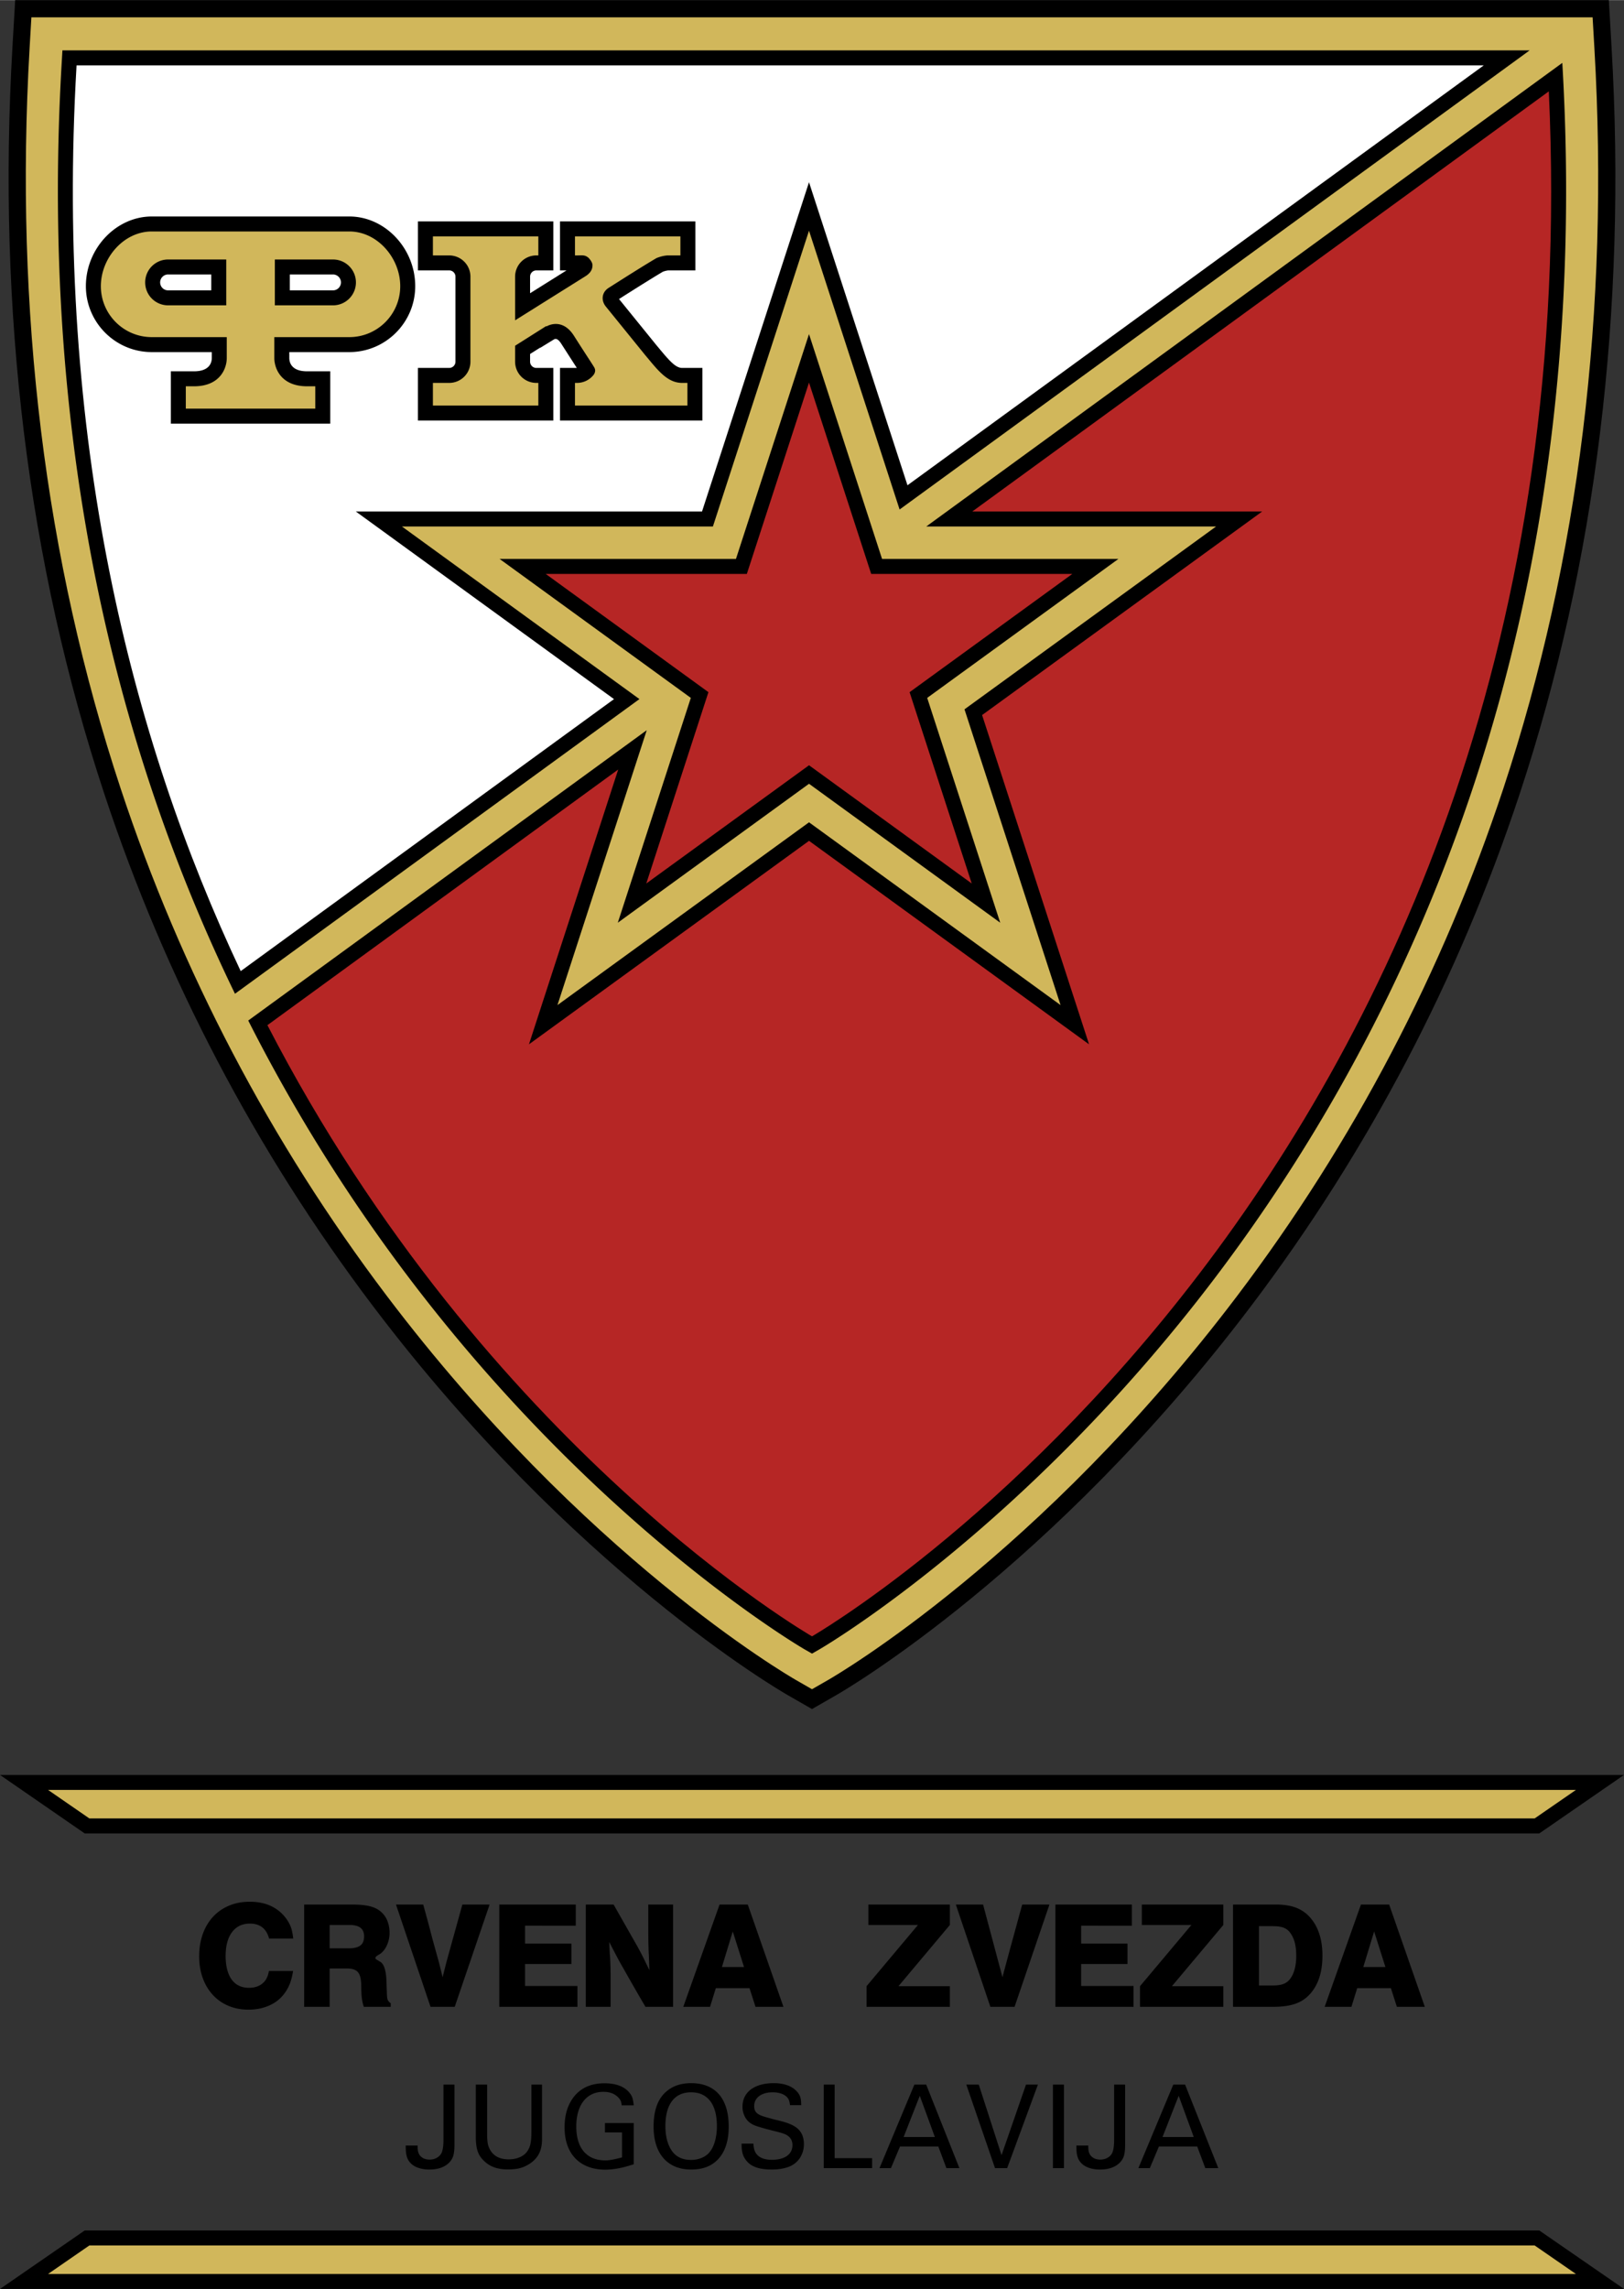
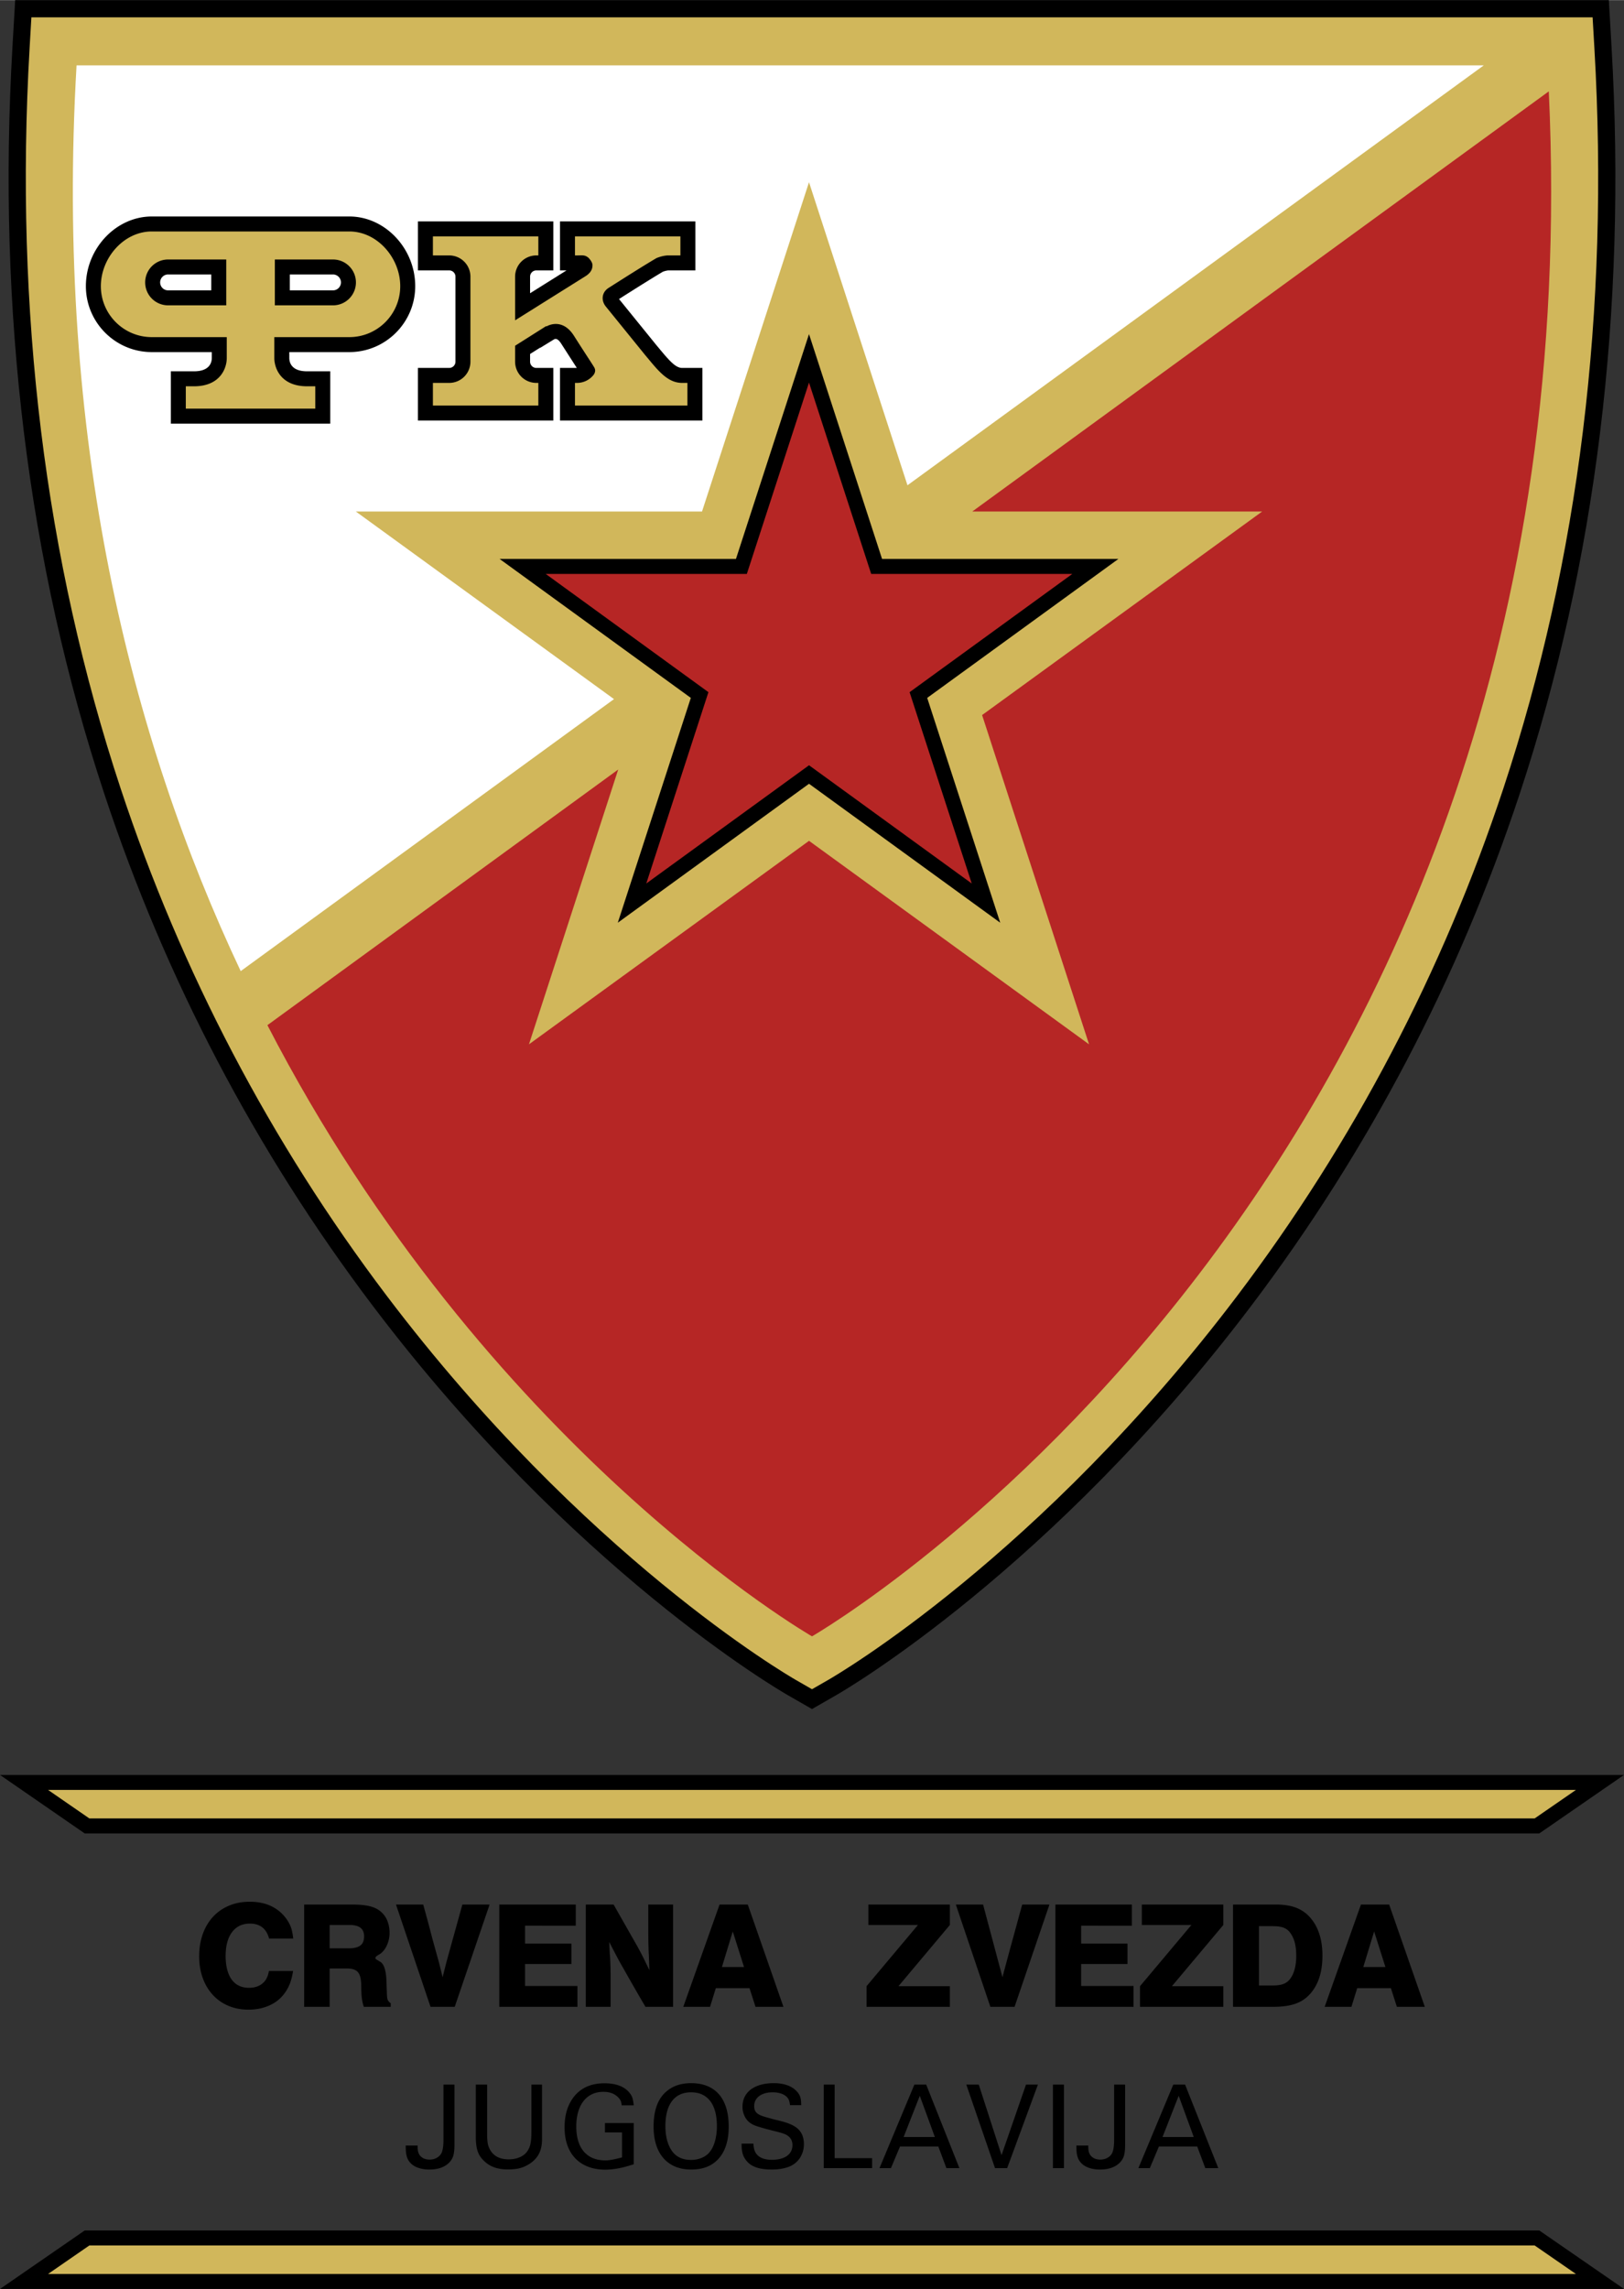
<svg xmlns="http://www.w3.org/2000/svg" width="1774" height="2500" viewBox="0 0 433.701 611.125">
  <rect x="0" y="0" width="433.701" height="611.125" fill="#333333" stroke="none" />
  <path d="M4.052 0l-.726 12.488c-4.105 70.706 4.148 137.807 24.53 199.439 16.342 49.412 40.461 95.4 71.687 136.686 53.285 70.452 108.385 102.554 110.705 103.886l6.603 3.792 6.602-3.792c2.318-1.332 57.42-33.434 110.707-103.886 31.223-41.285 55.342-87.273 71.686-136.686 20.381-61.633 28.635-128.733 24.529-199.439L429.65 0H4.052z" />
  <path d="M8.382 4.589l-.475 8.165C3.836 82.88 12.014 149.406 32.214 210.486c16.182 48.935 40.067 94.476 70.989 135.359 52.727 69.714 107.043 101.36 109.331 102.674l4.316 2.479 4.317-2.479c2.287-1.313 56.604-32.96 109.33-102.674 30.924-40.884 54.807-86.424 70.99-135.359 20.199-61.08 28.377-127.606 24.305-197.732l-.475-8.165H8.382z" fill="#d1b75b" />
-   <path d="M417.25 17.19l-.025-.43c-12.508 9.117-169.268 123.354-169.861 123.786h77.395s-67.035 48.71-67.184 48.816c.057.172 25.658 78.972 25.658 78.972l-67.175-48.807-67.187 48.807 23.845-73.4-106.421 77.521a452.12 452.12 0 0 0 42.702 68.395c51.155 67.636 105.322 99.186 105.863 99.496l1.992 1.144 1.993-1.144c.541-.311 54.707-31.86 105.861-99.496 30.025-39.697 53.217-83.917 68.932-131.433 19.628-59.355 27.573-124.029 23.612-192.227zM107.343 140.546h83.043c.055-.173 25.666-78.979 25.666-78.979l24.192 74.438 168.25-122.583H16.669l-.218 3.768c-3.959 68.198 3.985 132.872 23.615 192.226a456.658 456.658 0 0 0 22.688 55.888l108.012-78.678-63.423-46.08z" />
-   <path d="M196.543 149.204h-63.121l51.066 37.102-19.5 60.029 51.067-37.097 51.061 37.097-19.502-60.027 51.064-37.104h-63.117l-19.51-60.031-19.508 60.031z" />
+   <path d="M196.543 149.204h-63.121l51.066 37.102-19.5 60.029 51.067-37.097 51.061 37.097-19.502-60.027 51.064-37.104h-63.117l-19.51-60.031-19.508 60.031" />
  <path fill="#b62625" d="M242.912 184.781l16.596 51.083-43.453-31.571-43.46 31.571 16.595-51.086-43.457-31.574h53.717l16.601-51.089 16.603 51.089h53.715l-43.457 31.577z" />
  <path d="M95.033 136.546h92.447l28.453-87.556.12-.366 26.295 80.914 153.9-112.116H20.444c-5.781 99.565 14.433 179.521 43.838 241.837l99.69-72.625-68.939-50.088z" fill="#fff" />
  <path d="M259.646 136.546h77.42s-74.641 54.238-74.789 54.344c.057.172 28.562 87.916 28.562 87.916l-74.782-54.334-74.794 54.332 23.835-73.373-93.684 68.259c58.483 113.228 145.438 163.187 145.438 163.187S427.156 316.102 413.619 24.362L259.646 136.546z" fill="#b62625" />
  <path d="M110.886 76.373c0 9.708-7.898 17.606-17.607 17.606H77.261v1.575c0 1.069.463 3.555 4.75 3.555h6.187v13.965H45.623V99.109h6.188c4.287 0 4.75-2.486 4.75-3.555v-1.575H40.543c-9.709 0-17.607-7.898-17.607-17.606 0-10.084 8.063-18.605 17.607-18.605H93.279c9.545 0 17.607 8.521 17.607 18.605zM44.89 77.494h11.531v-4.242H44.89a2.124 2.124 0 0 0-2.122 2.122 2.125 2.125 0 0 0 2.122 2.12zm32.509-4.242v4.242h11.532a2.123 2.123 0 0 0 2.121-2.121c0-1.17-.951-2.122-2.121-2.122l-11.532.001z" />
  <path d="M93.278 61.768H40.542c-7.515 0-13.607 7.091-13.607 14.605 0 7.515 6.092 13.606 13.607 13.606H60.56v5.575c0 2.784-1.791 7.555-8.75 7.555h-2.188v5.965h34.576v-5.965H82.01c-6.959 0-8.75-4.771-8.75-7.555v-5.575h20.017c7.516 0 13.607-6.091 13.607-13.606.002-7.514-6.09-14.605-13.606-14.605zM60.421 81.495H44.89a6.121 6.121 0 1 1 0-12.242h15.531v12.242zm28.51 0H73.399V69.253h15.532c3.381 0 6.121 2.74 6.121 6.121s-2.74 6.121-6.121 6.121z" fill="#d1b75b" />
  <path d="M181.708 59.076h-32.155v13.091h1.741l-9.732 6.099v-4.43c0-.92.75-1.669 1.669-1.669h4.535V59.076h-36.154v13.091h8.352a1.67 1.67 0 0 1 1.669 1.669v22.701a1.67 1.67 0 0 1-1.669 1.669h-8.352v14.044h36.154V98.206h-4.535c-.92 0-1.669-.749-1.669-1.669v-2.052l2.65-1.675.024.05 3.71-2.271c.297-.154.914-.466 1.968 1.196l4.127 6.422h-4.488v14.044h38.029V98.206h-5.416c-1.716 0-3.38-1.894-5.952-4.983l-.878-1.05-10.025-12.364c3.583-2.275 8.329-5.283 11.721-7.292.577-.208 1.012-.306 1.433-.349h7.242V59.076h-3.999z" />
  <path d="M182.167 102.206c-4.037 0-6.592-3.542-9.889-7.456l-10.481-12.927c-1.38-1.713-1.042-3.86.745-4.994 3.876-2.461 9.136-5.807 12.791-7.958 1.147-.454 1.999-.627 2.878-.705h3.497v-5.091h-28.155v5.091h.536c1.481 0 2.162-.206 3.171.725.083.116 1.019 1.075.969 1.969-.032.562-.094 1.625-1.656 2.719l-19.011 11.914V73.835a5.67 5.67 0 0 1 5.669-5.669h.535v-5.091h-28.154v5.091h4.352a5.669 5.669 0 0 1 5.669 5.669v22.701a5.669 5.669 0 0 1-5.669 5.669h-4.352v6.044h28.154v-6.044h-.535a5.67 5.67 0 0 1-5.669-5.669V92.28l8.302-5.249.052.11s4.125-2.625 7.375 2.5 4.625 7.125 5.375 8.375c.485.81.237 1.459-.101 1.989a5.654 5.654 0 0 1-4.477 2.201h-.536v6.044h30.029v-6.044h-1.414z" fill="#d1b75b" />
  <path d="M0 473.883l22.616 15.612h388.47l22.615-15.612H0zM22.616 595.513L0 611.125h433.701l-22.615-15.612H22.616z" />
  <path fill="#d1b75b" d="M420.867 477.883H12.836l11.028 7.612H409.84l11.027-7.612zM12.835 607.125h408.032l-11.027-7.612H23.862l-11.027 7.612z" />
  <path d="M71.82 526.229h6.452c-.222 1.359-.516 2.506-.882 3.438a11.257 11.257 0 0 1-1.549 2.715 9.626 9.626 0 0 1-1.765 1.78c-.668.52-1.417.958-2.246 1.316a12.96 12.96 0 0 1-2.599.806 14.78 14.78 0 0 1-2.877.269c-1.956 0-3.744-.344-5.365-1.03a11.846 11.846 0 0 1-4.168-2.924c-1.157-1.262-2.052-2.766-2.683-4.511-.63-1.745-.946-3.676-.946-5.793 0-2.153.322-4.131.965-5.932.643-1.801 1.56-3.341 2.748-4.622s2.611-2.268 4.27-2.961 3.508-1.04 5.551-1.04c1.373 0 2.642.158 3.806.475 1.163.316 2.22.788 3.173 1.414a10.34 10.34 0 0 1 2.489 2.298c.655.844 1.137 1.675 1.447 2.493s.532 1.866.669 3.144h-6.452c-.72-2.659-2.425-3.989-5.114-3.989-2.045 0-3.638.765-4.778 2.292s-1.71 3.652-1.71 6.373c0 1.77.241 3.297.725 4.583.483 1.287 1.19 2.258 2.12 2.913.93.656 2.058.983 3.385.983 1.859 0 3.284-.612 4.276-1.837.248-.334.458-.708.632-1.122.171-.414.314-.925.426-1.531zM81.227 535.803V508.49h12.857c2.207 0 3.952.201 5.235.603 1.282.401 2.318 1.077 3.108 2.027.518.605.916 1.337 1.193 2.195.278.858.416 1.769.416 2.731a7.895 7.895 0 0 1-.74 3.381c-.493 1.056-1.121 1.824-1.885 2.306-.495.284-.809.491-.944.62-.135.13-.203.269-.203.417 0 .111.04.203.121.277.08.074.435.297 1.063.667.542.285.958.863 1.248 1.736.289.873.459 2.027.509 3.463l.111 3.268c.012.57.049 1.013.11 1.328.062.316.158.563.287.743s.342.38.638.603v.947h-7.194a12.56 12.56 0 0 1-.526-2.331c-.093-.749-.146-1.823-.157-3.224-.013-1.188-.14-2.12-.38-2.795s-.639-1.158-1.193-1.449c-.554-.291-1.308-.437-2.257-.437h-4.607v10.235h-6.81v.002zm6.811-15.625h5.125c.924 0 1.692-.114 2.302-.343.611-.229 1.058-.575 1.342-1.039.283-.464.426-1.079.426-1.847 0-2.004-1.283-3.006-3.848-3.006h-5.347v6.235zM114.977 535.803l-9.225-27.312h7.275l1.28 4.671 1.226 4.672 1.28 4.634.186.649.25.927a1688.26 1688.26 0 0 1 .491 1.965l.464 1.891c.495-2.002.917-3.646 1.263-4.931l4.009-14.478h7.275l-9.317 27.312h-6.457zM133.346 535.803V508.49h20.416v5.644H140.22v4.778h12.374v5.453H140.22v5.858h13.987v5.58h-20.861zM156.438 535.803V508.49h7.428l6.438 11.325a77.393 77.393 0 0 1 1.68 3.225l1.437 2.966-.037-1.335c-.049-1.211-.081-2.001-.092-2.372a29.88 29.88 0 0 0-.028-.667l-.028-.297c-.074-2.088-.11-4.053-.11-5.895v-6.95h6.625v27.312h-7.372c-.76-1.286-1.674-2.86-2.745-4.722a652.388 652.388 0 0 1-2.558-4.481 171.803 171.803 0 0 0-1.139-2.004 106.036 106.036 0 0 1-1.864-3.47l-1.379-2.653c.123 2.685.185 3.811.185 3.377.123 1.807.184 3.711.184 5.715v8.238h-6.625v.001zM192.164 508.49h7.536l9.523 27.312h-7.462l-1.596-4.981h-9.004l-1.542 4.981h-7.146l9.691-27.312zm.63 16.688h5.903l-3.008-9.507-2.895 9.507zM231.42 535.803v-5.517l13.726-16.343h-13.244v-5.453h21.768v5.453l-13.727 16.343h13.727v5.517h-22.25zM264.488 535.803l-9.225-27.312h7.275l5.178 19.408c.494-2.002 5.271-19.408 5.271-19.408h7.275l-9.318 27.312h-6.456zM281.855 535.803V508.49h20.416v5.644H288.73v4.778h12.374v5.453H288.73v5.858h13.987v5.58h-20.862zM304.449 535.803v-5.517l13.727-16.343h-13.244v-5.453h21.767v5.453l-13.728 16.343h13.728v5.517h-22.25zM329.291 535.803V508.49h11.502c1.396 0 2.662.127 3.793.38 1.133.254 2.152.655 3.061 1.205a9.368 9.368 0 0 1 2.365 2.03 11.6 11.6 0 0 1 1.744 2.745 14.87 14.87 0 0 1 1.059 3.347c.232 1.205.352 2.519.352 3.94 0 4.277-1.053 7.627-3.154 10.05a9.343 9.343 0 0 1-2.486 2.077c-.914.52-1.994.905-3.236 1.158-1.242.254-2.705.38-4.387.38h-10.613v.001zm6.938-5.707h3.752c1.166 0 2.113-.145 2.842-.436a3.832 3.832 0 0 0 1.766-1.4c1.053-1.434 1.578-3.467 1.578-6.1 0-1.348-.131-2.519-.391-3.514s-.656-1.852-1.188-2.568a3.805 3.805 0 0 0-1.756-1.4c-.713-.277-1.662-.417-2.852-.417h-3.752v15.835h.001zM363.451 508.49h7.535l9.523 27.312h-7.463l-1.596-4.981h-9.004l-1.541 4.981h-7.146l9.692-27.312zm.629 16.688h5.904l-3.008-9.507-2.896 9.507zM118.432 556.556h2.937v16.018c0 1.301-.106 2.3-.318 2.995-.211.695-.596 1.32-1.15 1.875-1.222 1.2-2.973 1.8-5.256 1.8a9.484 9.484 0 0 1-2.4-.295c-.751-.196-1.392-.481-1.923-.854a4.49 4.49 0 0 1-1.279-1.361c-.263-.494-.445-1.02-.546-1.574s-.151-1.331-.151-2.33h3.181c0 .654.035 1.161.105 1.522.071.361.218.708.439 1.039.596.794 1.485 1.19 2.666 1.19.736 0 1.396-.168 1.976-.506a2.986 2.986 0 0 0 1.266-1.398c.303-.785.454-1.914.454-3.385v-14.736h-.001zM127.064 556.556h3.032v13.161c0 1.23.07 2.159.21 2.789.141.629.418 1.256.832 1.881.987 1.42 2.563 2.131 4.728 2.131 1.067 0 2.036-.184 2.907-.552s1.539-.884 2.002-1.549c.423-.574.718-1.247.884-2.017.166-.771.25-1.821.25-3.151v-12.693h2.844v14.565c0 .988-.109 1.867-.326 2.639a6.578 6.578 0 0 1-.992 2.08 7.379 7.379 0 0 1-1.697 1.663 9.951 9.951 0 0 1-1.817 1.006 8.579 8.579 0 0 1-1.908.537c-.676.11-1.484.166-2.423.166-1.02 0-1.953-.106-2.8-.317a7.6 7.6 0 0 1-2.288-.968 8.296 8.296 0 0 1-1.848-1.634 5.739 5.739 0 0 1-.932-1.512 7.91 7.91 0 0 1-.499-1.898c-.107-.721-.16-1.586-.16-2.594v-13.733h.001zM169.245 577.842l-1.347.407c-2.259.684-4.356 1.025-6.292 1.025-1.654 0-3.16-.257-4.516-.771-1.356-.515-2.506-1.264-3.449-2.247-.943-.983-1.656-2.172-2.141-3.564-.483-1.392-.725-2.971-.725-4.736 0-3.5.933-6.34 2.798-8.52a8.982 8.982 0 0 1 3.381-2.422c1.305-.534 2.805-.802 4.5-.802 1.533 0 2.864.218 3.993.651 1.13.434 2.027 1.074 2.692 1.921.353.424.603.862.749 1.316.146.454.265 1.12.355 1.997h-3.215c-.061-.545-.164-.974-.31-1.287-.146-.312-.38-.615-.702-.908-.937-.938-2.235-1.408-3.896-1.408-1.471 0-2.752.371-3.844 1.113-1.093.742-1.929 1.81-2.508 3.203-.579 1.393-.869 3.049-.869 4.967 0 1.423.171 2.699.514 3.83s.851 2.085 1.525 2.862a6.361 6.361 0 0 0 2.462 1.749c.967.389 2.075.582 3.323.582.966 0 2.431-.268 4.395-.803v-6.656h-4.56v-2.505h7.685v11.006h.002zM184.576 556.181c2.139 0 3.959.446 5.462 1.339 1.503.894 2.641 2.205 3.412 3.936.771 1.73 1.157 3.836 1.157 6.317 0 1.806-.217 3.418-.65 4.835-.434 1.418-1.087 2.629-1.96 3.633a8.211 8.211 0 0 1-3.146 2.254c-1.226.499-2.65.749-4.274.749-1.563 0-2.966-.255-4.206-.765a8.425 8.425 0 0 1-3.178-2.262c-.878-.998-1.539-2.211-1.982-3.639-.444-1.428-.666-3.029-.666-4.806 0-3.833.893-6.719 2.678-8.655a8.665 8.665 0 0 1 1.454-1.271 8.576 8.576 0 0 1 1.725-.931 9.708 9.708 0 0 1 1.975-.553 12.89 12.89 0 0 1 2.199-.181zm0 2.441c-2.216 0-3.916.775-5.099 2.325-1.184 1.55-1.775 3.773-1.775 6.671 0 2.797.594 5.038 1.783 6.725 1.138 1.555 2.835 2.332 5.092 2.332 1.048 0 2.032-.204 2.954-.613s1.634-.972 2.138-1.688c.574-.747 1.014-1.713 1.322-2.9.308-1.186.461-2.461.461-3.824 0-1.938-.266-3.579-.801-4.922-.534-1.343-1.311-2.362-2.333-3.059-1.024-.698-2.271-1.047-3.742-1.047zM198.043 572.327h3.154c.06.828.181 1.479.364 1.954.182.475.479.898.895 1.271.858.727 2.087 1.09 3.684 1.09 1.122 0 2.101-.156 2.935-.469.834-.312 1.468-.765 1.903-1.355.435-.59.652-1.289.652-2.098 0-1.373-.682-2.352-2.047-2.938-.496-.212-1.375-.47-2.639-.772l-2.5-.651c-1.467-.403-2.48-.723-3.041-.961a5.456 5.456 0 0 1-1.57-1.021c-.476-.463-.852-1.041-1.13-1.731a5.685 5.685 0 0 1-.417-2.142c0-1.301.333-2.425 1-3.373.667-.948 1.632-1.677 2.896-2.186 1.264-.51 2.74-.765 4.428-.765 2.659 0 4.67.681 6.034 2.04.506.514.852 1.038 1.039 1.572.187.534.281 1.289.281 2.267h-2.986c-.071-.575-.167-1.022-.289-1.341a2.425 2.425 0 0 0-.56-.855c-.405-.402-.936-.711-1.592-.923-.657-.212-1.391-.318-2.199-.318-.98 0-1.843.151-2.591.454s-1.325.732-1.729 1.287c-.404.556-.606 1.201-.606 1.939 0 .585.118 1.064.355 1.438.238.375.635.692 1.19.955.556.262 1.415.539 2.578.832a61.737 61.737 0 0 0 1.137.318l1.501.363c1.121.283 2.021.562 2.698.84a8.517 8.517 0 0 1 1.805.992c1.343.988 2.015 2.467 2.015 4.436 0 .717-.104 1.402-.31 2.059a6.49 6.49 0 0 1-.896 1.809 5.737 5.737 0 0 1-1.402 1.4c-.657.484-1.509.855-2.556 1.113-1.046.257-2.186.386-3.418.386-1.123 0-2.13-.091-3.025-.272s-1.663-.461-2.304-.84a5.147 5.147 0 0 1-1.585-1.43 5.152 5.152 0 0 1-.705-1.227c-.156-.402-.27-.85-.34-1.339s-.107-1.091-.107-1.808zM219.99 578.868v-22.312h2.905v19.649h10.009v2.663H219.99zM237.932 578.868h-3.059l9.322-22.312h3.148l8.873 22.312h-3.469l-2.164-5.776h-10.232l-2.419 5.776zm11.728-8.312l-4.025-11.002-4.314 11.002h8.339zM268.969 578.868h-3.239l-7.671-22.312h3.328l6.082 18.846 6.537-18.846h3.18l-8.217 22.312zM284.129 578.868h-2.938v-22.312h2.938v22.312zM297.535 556.556h2.938v16.018c0 1.301-.105 2.3-.318 2.995-.211.695-.596 1.32-1.15 1.875-1.219 1.2-2.973 1.8-5.254 1.8-.85 0-1.648-.099-2.4-.295s-1.395-.481-1.924-.854a4.446 4.446 0 0 1-1.277-1.361 5.277 5.277 0 0 1-.547-1.574c-.102-.555-.15-1.331-.15-2.33h3.178c0 .654.035 1.161.109 1.522.068.361.217.708.438 1.039.598.794 1.484 1.19 2.664 1.19.738 0 1.398-.168 1.977-.506a2.98 2.98 0 0 0 1.266-1.398c.303-.785.453-1.914.453-3.385v-14.736h-.003zM307.07 578.868h-3.057l9.324-22.312h3.148l8.869 22.312h-3.467l-2.164-5.776h-10.232l-2.421 5.776zm11.733-8.312l-4.027-11.002-4.312 11.002h8.339z" />
</svg>